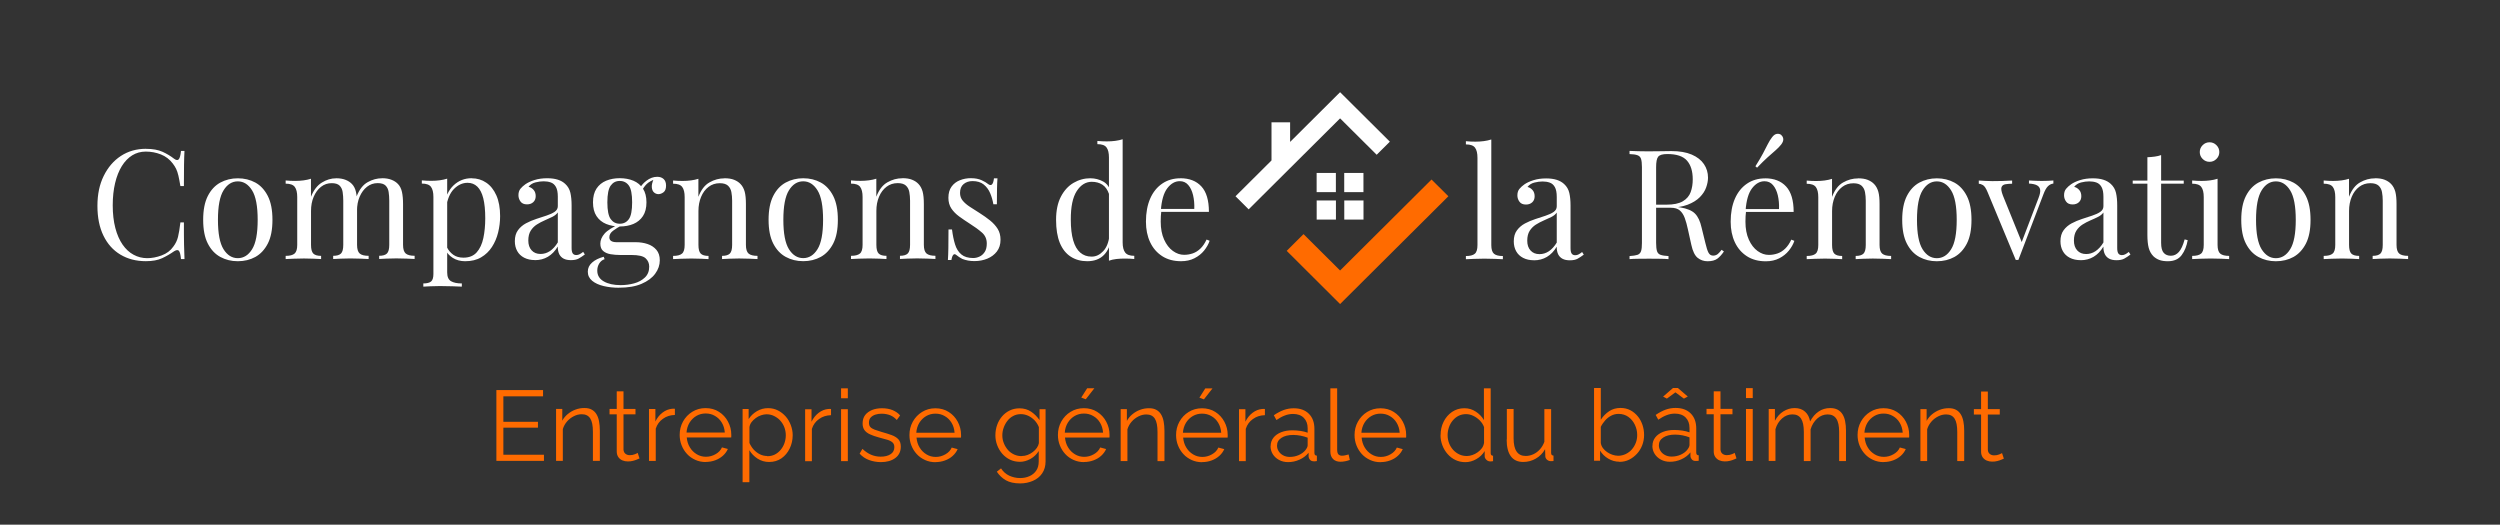
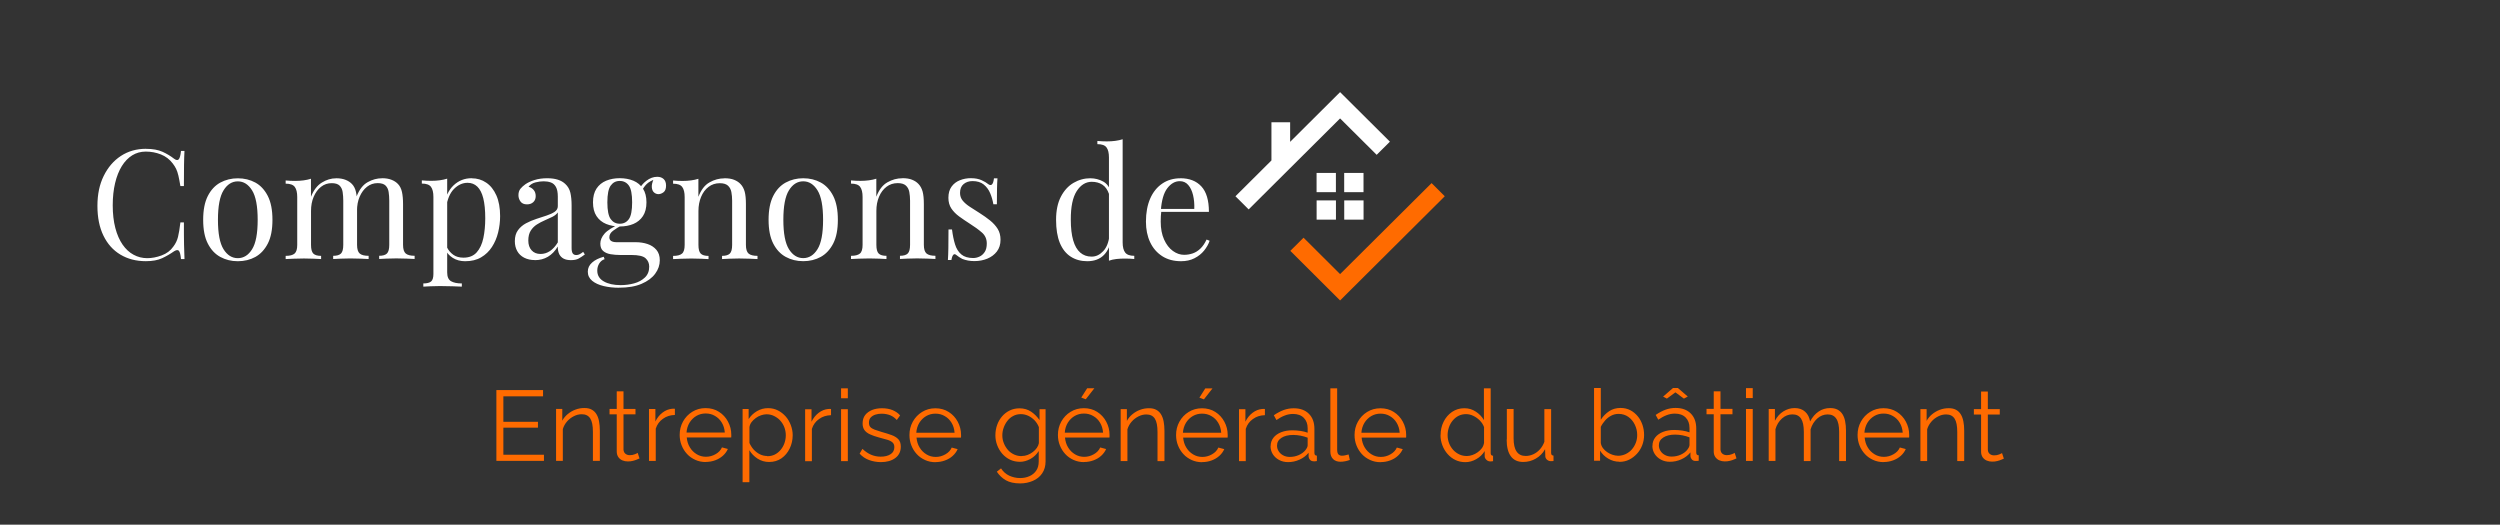
<svg xmlns="http://www.w3.org/2000/svg" id="Calque_2" data-name="Calque 2" viewBox="0 0 555 116.47">
  <rect x="0" y="0" width="555" height="116.47" fill="#333333" stroke="none" />
  <defs>
    <style>
      .cls-1 {
        clip-path: url(#clippath);
      }

      .cls-2, .cls-3 {
        fill: none;
      }

      .cls-2, .cls-4, .cls-5, .cls-6 {
        stroke-width: 0px;
      }

      .cls-7 {
        clip-path: url(#clippath-1);
      }

      .cls-8 {
        clip-path: url(#clippath-4);
      }

      .cls-9 {
        clip-path: url(#clippath-3);
      }

      .cls-10 {
        clip-path: url(#clippath-2);
      }

      .cls-11 {
        clip-path: url(#clippath-6);
      }

      .cls-12 {
        clip-path: url(#clippath-5);
      }

      .cls-3 {
        stroke: #ff6b00;
        stroke-miterlimit: 10;
        stroke-width: 1.13px;
      }

      .cls-5 {
        fill: #ff6b00;
      }

      .cls-6 {
        fill: #fff;
      }
    </style>
    <clipPath id="clippath">
      <rect class="cls-2" width="555" height="116.47" />
    </clipPath>
    <clipPath id="clippath-1">
      <rect class="cls-2" width="555" height="116.47" />
    </clipPath>
    <clipPath id="clippath-2">
      <rect class="cls-2" width="555" height="116.47" />
    </clipPath>
    <clipPath id="clippath-3">
      <rect class="cls-2" width="555" height="116.47" />
    </clipPath>
    <clipPath id="clippath-4">
      <rect class="cls-2" width="555" height="116.47" />
    </clipPath>
    <clipPath id="clippath-5">
      <rect class="cls-2" width="555" height="116.47" />
    </clipPath>
    <clipPath id="clippath-6">
      <rect class="cls-2" width="555" height="116.47" />
    </clipPath>
  </defs>
  <g id="Calque_2-2" data-name="Calque 2">
    <g class="cls-1">
      <path class="cls-6" d="m262.04,39.57c1.99,0,3.54.6,4.66,1.81s1.68,3.09,1.68,5.65h-11.97l-.03-.64h8.75c.05-1.11-.05-2.13-.27-3.07-.23-.94-.58-1.69-1.07-2.25-.49-.57-1.11-.85-1.88-.85-1.04,0-1.96.52-2.76,1.56-.8,1.04-1.28,2.69-1.44,4.95l.1.14c-.05.34-.08.71-.1,1.12-.02.41-.03.81-.03,1.22,0,1.54.25,2.86.75,3.97s1.15,1.95,1.95,2.53c.8.58,1.63.86,2.49.86.68,0,1.32-.11,1.93-.32s1.18-.57,1.7-1.07c.52-.5.97-1.16,1.36-2l.68.27c-.25.75-.66,1.47-1.22,2.17s-1.28,1.27-2.14,1.71c-.86.44-1.85.66-2.98.66-1.63,0-3.02-.37-4.19-1.12-1.16-.75-2.06-1.78-2.68-3.1s-.93-2.84-.93-4.56c0-1.99.32-3.7.95-5.14.63-1.44,1.53-2.54,2.68-3.32s2.5-1.17,4.03-1.17m-19.97,0c.99,0,1.93.24,2.8.71.87.47,1.45,1.29,1.75,2.44l-.44.34c-.32-.95-.81-1.64-1.47-2.07-.67-.43-1.45-.64-2.36-.64-1.33,0-2.45.69-3.34,2.07s-1.33,3.5-1.31,6.37c0,1.83.18,3.35.53,4.56.35,1.21.87,2.11,1.56,2.71s1.53.9,2.53.9,1.81-.41,2.58-1.22,1.23-2.01,1.39-3.59l.41.47c-.18,1.72-.73,3.04-1.64,3.97-.92.93-2.15,1.39-3.71,1.39-1.4,0-2.63-.34-3.68-1.02-1.05-.68-1.85-1.7-2.41-3.05-.55-1.36-.83-3.06-.83-5.12s.36-3.77,1.07-5.14,1.65-2.39,2.81-3.07,2.42-1.02,3.78-1.02m7.12-8.65v22.89c0,1.02.19,1.77.56,2.25.37.49,1.05.73,2.02.73v.71c-.7-.07-1.4-.1-2.1-.1-.66,0-1.28.03-1.88.1s-1.15.19-1.64.37v-22.89c0-1.02-.18-1.77-.54-2.25-.36-.49-1.04-.73-2.03-.73v-.71c.72.07,1.42.1,2.1.1s1.28-.04,1.88-.12,1.15-.2,1.64-.36m-33.64,8.65c.9,0,1.67.15,2.31.44s1.1.57,1.39.81c.75.61,1.2.2,1.36-1.22h.78c-.05.63-.08,1.38-.1,2.25s-.03,2.04-.03,3.51h-.78c-.14-.84-.37-1.65-.7-2.44-.33-.79-.81-1.44-1.44-1.95-.63-.51-1.46-.76-2.48-.76-.79,0-1.45.22-1.98.66s-.8,1.09-.8,1.95c0,.68.2,1.26.61,1.75s.94.94,1.59,1.36c.66.42,1.37.88,2.14,1.37.86.54,1.64,1.1,2.34,1.66.7.57,1.26,1.19,1.68,1.86.42.68.63,1.48.63,2.41,0,1.04-.27,1.91-.81,2.61s-1.25,1.23-2.12,1.59-1.83.54-2.87.54c-.5,0-.97-.04-1.41-.12-.44-.08-.86-.2-1.27-.36-.23-.11-.46-.25-.7-.41-.24-.16-.47-.33-.7-.51-.23-.18-.43-.18-.61.02-.18.19-.32.57-.41,1.14h-.78c.05-.72.08-1.6.1-2.64s.03-2.42.03-4.14h.78c.16,1.27.38,2.37.68,3.32.29.95.76,1.69,1.39,2.22.63.53,1.51.8,2.64.8.45,0,.91-.1,1.37-.31.46-.2.85-.54,1.17-1.02.32-.47.47-1.11.47-1.9,0-.99-.36-1.81-1.09-2.44-.72-.63-1.64-1.3-2.75-2-.81-.52-1.58-1.04-2.29-1.56-.71-.52-1.29-1.11-1.73-1.76-.44-.66-.66-1.45-.66-2.37,0-1.02.23-1.85.7-2.49.46-.64,1.08-1.12,1.85-1.42.77-.31,1.59-.46,2.48-.46m-15.26,0c.86,0,1.58.11,2.15.34.58.23,1.06.54,1.44.95.43.45.73,1.02.92,1.7.18.68.27,1.59.27,2.75v9.05c0,.95.2,1.59.59,1.93.4.34,1.06.51,1.98.51v.71c-.38-.02-.97-.05-1.76-.08-.79-.03-1.56-.05-2.31-.05s-1.47.02-2.19.05c-.71.03-1.25.06-1.61.08v-.71c.81,0,1.39-.17,1.73-.51s.51-.98.51-1.93v-9.8c0-.7-.06-1.34-.17-1.93s-.37-1.06-.76-1.42c-.4-.36-1-.54-1.81-.54-.95,0-1.78.27-2.49.81s-1.27,1.28-1.66,2.22c-.4.94-.59,1.98-.59,3.14v7.53c0,.95.17,1.59.51,1.93s.92.51,1.73.51v.71c-.36-.02-.9-.05-1.61-.08-.71-.03-1.44-.05-2.19-.05s-1.51.02-2.31.05c-.79.03-1.38.06-1.76.08v-.71c.93,0,1.59-.17,1.98-.51.4-.34.59-.98.59-1.93v-10.61c0-1.02-.18-1.77-.54-2.25-.36-.49-1.04-.73-2.03-.73v-.71c.72.07,1.42.1,2.1.1s1.28-.04,1.88-.12c.6-.08,1.15-.2,1.64-.36v4c.59-1.54,1.41-2.61,2.46-3.2,1.05-.6,2.15-.9,3.31-.9m-22,.68c-1.29,0-2.35.67-3.17,2-.83,1.33-1.24,3.52-1.24,6.54s.41,5.2,1.24,6.53c.83,1.32,1.88,1.98,3.17,1.98s2.35-.66,3.17-1.98c.83-1.32,1.24-3.5,1.24-6.53s-.41-5.21-1.24-6.54-1.88-2-3.17-2m0-.68c1.45,0,2.75.32,3.9.95s2.07,1.63,2.76,2.98c.69,1.36,1.03,3.12,1.03,5.29s-.34,3.93-1.03,5.27-1.61,2.33-2.76,2.97c-1.15.63-2.45.95-3.9.95s-2.72-.32-3.88-.95-2.09-1.62-2.78-2.97-1.03-3.1-1.03-5.27.34-3.93,1.03-5.29,1.62-2.35,2.78-2.98,2.46-.95,3.88-.95m-17.5,0c.86,0,1.58.11,2.15.34s1.06.54,1.44.95c.43.45.73,1.02.92,1.7.18.68.27,1.59.27,2.75v9.05c0,.95.2,1.59.59,1.93.4.34,1.06.51,1.98.51v.71c-.38-.02-.97-.05-1.76-.08-.79-.03-1.56-.05-2.31-.05s-1.47.02-2.19.05c-.71.03-1.25.06-1.61.08v-.71c.81,0,1.39-.17,1.73-.51s.51-.98.51-1.93v-9.8c0-.7-.06-1.34-.17-1.93s-.37-1.06-.76-1.42c-.4-.36-1-.54-1.81-.54-.95,0-1.78.27-2.49.81s-1.27,1.28-1.66,2.22-.59,1.98-.59,3.14v7.53c0,.95.17,1.59.51,1.93s.92.51,1.73.51v.71c-.36-.02-.9-.05-1.61-.08-.71-.03-1.44-.05-2.19-.05s-1.51.02-2.31.05c-.79.03-1.38.06-1.76.08v-.71c.93,0,1.59-.17,1.98-.51.4-.34.59-.98.59-1.93v-10.61c0-1.02-.18-1.77-.54-2.25-.36-.49-1.04-.73-2.03-.73v-.71c.72.07,1.42.1,2.1.1s1.28-.04,1.88-.12,1.15-.2,1.64-.36v4c.59-1.54,1.41-2.61,2.46-3.2,1.05-.6,2.15-.9,3.31-.9m-18.34,2.81l-.61-.24c.32-.77.86-1.45,1.63-2.03.77-.59,1.57-.88,2.41-.88.59,0,1.06.16,1.42.49s.54.82.54,1.47c0,.7-.19,1.19-.56,1.47s-.75.42-1.14.42c-.34,0-.66-.12-.95-.36s-.46-.62-.51-1.14c-.05-.52.11-1.19.47-2l.44.1c-.95.36-1.63.74-2.03,1.14-.41.4-.78.91-1.12,1.54m-4.88,7.29c.86,0,1.53-.34,2.02-1.02s.73-1.92.73-3.73-.24-3.05-.73-3.73c-.49-.68-1.16-1.02-2.02-1.02s-1.5.34-2,1.02-.75,1.92-.75,3.73.25,3.05.75,3.73,1.16,1.02,2,1.02m0,.61c-1.11,0-2.11-.19-3.02-.56-.9-.37-1.62-.96-2.14-1.75s-.78-1.81-.78-3.05.26-2.26.78-3.05,1.23-1.37,2.14-1.75c.9-.37,1.91-.56,3.02-.56s2.14.19,3.03.56c.89.37,1.6.96,2.12,1.75.52.79.78,1.81.78,3.05s-.26,2.26-.78,3.05-1.23,1.37-2.12,1.75c-.89.37-1.9.56-3.03.56m-.17,13.6c-1.2,0-2.33-.12-3.39-.37s-1.92-.64-2.56-1.17-.97-1.2-.97-2.02.32-1.47.95-2.03c.63-.57,1.49-.99,2.58-1.29l.2.54c-.5.16-.89.47-1.19.95s-.44,1.01-.44,1.59c0,1.04.48,1.84,1.44,2.39s2.21.83,3.75.83c1.02,0,2.01-.13,2.98-.39s1.77-.7,2.41-1.31.95-1.41.95-2.41c0-.75-.27-1.36-.8-1.85-.53-.49-1.58-.73-3.14-.73h-2.51c-.72,0-1.42-.06-2.1-.17s-1.23-.35-1.66-.71c-.43-.36-.64-.92-.64-1.66s.32-1.51.95-2.22c.63-.71,1.8-1.44,3.49-2.19l.41.31c-.77.41-1.44.82-2,1.24-.57.42-.85.91-.85,1.47,0,.72.54,1.09,1.63,1.09h4.24c.95,0,1.83.14,2.63.41s1.45.7,1.95,1.29.75,1.36.75,2.31c0,1.06-.34,2.06-1.02,2.98-.68.93-1.69,1.68-3.03,2.25-1.34.58-3.01.86-5,.86m-17.43-7.49c.75,0,1.44-.21,2.09-.64.64-.43,1.23-1.07,1.75-1.93v-6.65c-.27.38-.67.71-1.19.97s-1.09.52-1.7.78-1.19.57-1.75.92c-.55.35-1.01.81-1.37,1.37-.36.57-.54,1.3-.54,2.2s.24,1.63.73,2.17c.49.54,1.15.81,1.98.81m-1.22,1.36c-.93,0-1.73-.18-2.41-.53s-1.19-.84-1.54-1.47-.53-1.37-.53-2.2c0-.99.23-1.81.7-2.44.46-.63,1.06-1.14,1.78-1.53.72-.38,1.49-.71,2.29-.97.8-.26,1.57-.51,2.29-.75s1.32-.51,1.78-.83c.46-.32.7-.73.7-1.25v-2.1c0-.95-.14-1.67-.42-2.17-.28-.5-.66-.83-1.14-1s-1.01-.25-1.59-.25-1.17.08-1.81.24-1.16.49-1.54.98c.43.09.8.32,1.12.68s.47.83.47,1.39-.18,1.01-.54,1.34-.83.49-1.39.49c-.66,0-1.14-.21-1.44-.63-.31-.42-.46-.89-.46-1.41,0-.59.15-1.06.44-1.42s.67-.7,1.12-1.02c.52-.36,1.19-.67,2.02-.93.83-.26,1.76-.39,2.8-.39.93,0,1.72.11,2.37.32.66.21,1.2.53,1.63.93.59.54.97,1.2,1.15,1.98s.27,1.71.27,2.8v9.43c0,.57.08.97.25,1.22s.44.37.8.37c.25,0,.49-.06.71-.17.23-.11.5-.29.81-.54l.37.58c-.47.36-.93.66-1.36.9s-1.01.36-1.73.36c-.66,0-1.2-.11-1.63-.34s-.75-.56-.97-1c-.21-.44-.32-1-.32-1.68-.61,1.02-1.34,1.77-2.19,2.27s-1.8.75-2.87.75m-14.04-18.17c1.2,0,2.27.32,3.22.97.95.64,1.7,1.59,2.25,2.83s.83,2.78.83,4.61c0,1.22-.15,2.42-.44,3.61-.29,1.19-.75,2.26-1.37,3.22-.62.96-1.42,1.73-2.41,2.31-.98.58-2.16.86-3.54.86-1.06,0-1.98-.25-2.76-.75s-1.31-1.1-1.58-1.8l.34-.47c.32.63.77,1.16,1.37,1.59.6.43,1.35.64,2.25.64,1.27,0,2.25-.4,2.95-1.19.7-.79,1.19-1.85,1.47-3.17s.42-2.79.42-4.39c0-1.81-.15-3.29-.44-4.44-.29-1.15-.73-2.01-1.32-2.58s-1.31-.85-2.17-.85c-1.11,0-2.11.46-3.02,1.37-.9.92-1.48,2.3-1.73,4.15l-.41-.47c.25-1.92.93-3.41,2.05-4.48,1.12-1.06,2.46-1.59,4.02-1.59m-5.43.1v20.82c0,.97.29,1.62.86,1.95.58.33,1.37.49,2.39.49v.71c-.5-.02-1.19-.05-2.07-.08-.88-.03-1.82-.05-2.81-.05-.7,0-1.4.02-2.09.05-.69.03-1.21.06-1.58.08v-.71c.81,0,1.39-.15,1.73-.44s.51-.85.51-1.66v-17.09c0-1.02-.18-1.77-.54-2.25-.36-.49-1.04-.73-2.03-.73v-.71c.72.07,1.42.1,2.1.1s1.28-.04,1.88-.12c.6-.08,1.15-.2,1.64-.36m-14.44-.1c.79,0,1.48.11,2.07.34s1.07.54,1.46.95c.43.45.72,1.04.88,1.76.16.72.24,1.62.24,2.68v9.05c0,.95.2,1.59.59,1.93s1.06.51,1.98.51v.71c-.38-.02-.97-.05-1.76-.08-.79-.03-1.56-.05-2.31-.05s-1.47.02-2.19.05c-.71.03-1.25.06-1.61.08v-.71c.81,0,1.39-.17,1.73-.51.34-.34.51-.98.51-1.93v-9.8c0-.7-.05-1.34-.14-1.93s-.32-1.06-.68-1.42c-.36-.36-.95-.54-1.76-.54-.88,0-1.67.27-2.36.81s-1.23,1.28-1.63,2.2c-.4.93-.59,1.97-.59,3.12l-.1-3.15c.61-1.56,1.44-2.63,2.48-3.2,1.04-.58,2.1-.86,3.19-.86m-10.21,0c.79,0,1.48.11,2.07.34s1.07.54,1.46.95c.43.45.72,1.04.88,1.76.16.72.24,1.62.24,2.68v9.05c0,.95.2,1.59.59,1.93s1.06.51,1.98.51v.71c-.38-.02-.97-.05-1.76-.08-.79-.03-1.56-.05-2.31-.05s-1.47.02-2.19.05c-.71.03-1.25.06-1.61.08v-.71c.81,0,1.39-.17,1.73-.51.34-.34.51-.98.51-1.93v-9.8c0-.7-.05-1.34-.14-1.93s-.32-1.06-.68-1.42c-.36-.36-.95-.54-1.76-.54-.88,0-1.67.27-2.36.81s-1.23,1.28-1.63,2.22-.59,1.98-.59,3.14v7.53c0,.95.17,1.59.51,1.93.34.34.92.51,1.73.51v.71c-.36-.02-.9-.05-1.61-.08-.71-.03-1.44-.05-2.19-.05s-1.51.02-2.31.05c-.79.03-1.38.06-1.76.08v-.71c.93,0,1.59-.17,1.98-.51s.59-.98.59-1.93v-10.61c0-1.02-.18-1.77-.54-2.25-.36-.49-1.04-.73-2.03-.73v-.71c.72.07,1.42.1,2.1.1s1.28-.04,1.88-.12,1.15-.2,1.64-.36v4c.59-1.47,1.39-2.52,2.41-3.15,1.02-.63,2.07-.95,3.15-.95m-21.8.68c-1.29,0-2.35.67-3.17,2-.83,1.33-1.24,3.52-1.24,6.54s.41,5.2,1.24,6.53c.83,1.32,1.88,1.98,3.17,1.98s2.35-.66,3.17-1.98c.83-1.32,1.24-3.5,1.24-6.53s-.41-5.21-1.24-6.54-1.88-2-3.17-2m0-.68c1.45,0,2.75.32,3.9.95s2.07,1.63,2.76,2.98c.69,1.36,1.03,3.12,1.03,5.29s-.34,3.93-1.03,5.27-1.61,2.33-2.76,2.97c-1.15.63-2.45.95-3.9.95s-2.72-.32-3.88-.95-2.09-1.62-2.78-2.97c-.69-1.34-1.03-3.1-1.03-5.27s.34-3.93,1.03-5.29,1.62-2.35,2.78-2.98,2.46-.95,3.88-.95m-20.38-6.54c1.49,0,2.72.22,3.68.66s1.81.96,2.56,1.54c.45.34.8.38,1.03.12s.4-.88.49-1.85h.78c-.05.84-.08,1.85-.1,3.05-.02,1.2-.03,2.78-.03,4.75h-.78c-.16-.97-.31-1.75-.44-2.32-.14-.58-.3-1.07-.49-1.47-.19-.41-.45-.81-.76-1.22-.7-.93-1.58-1.6-2.64-2.02-1.06-.42-2.18-.63-3.36-.63-1.11,0-2.11.28-3,.83-.89.55-1.66,1.35-2.31,2.39-.64,1.04-1.14,2.29-1.49,3.76-.35,1.47-.53,3.12-.53,4.95s.19,3.58.58,5.04c.38,1.46.92,2.68,1.61,3.68.69.99,1.5,1.75,2.44,2.25.94.51,1.95.76,3.03.76,1.02,0,2.08-.2,3.19-.61s1.98-1.06,2.61-1.97c.5-.66.84-1.37,1.03-2.14s.37-1.84.53-3.22h.78c0,2.06,0,3.71.03,4.97.02,1.25.06,2.31.1,3.17h-.78c-.09-.97-.24-1.58-.46-1.83-.21-.25-.57-.21-1.07.1-.84.59-1.72,1.1-2.66,1.54-.94.44-2.14.66-3.61.66-2.15,0-4.03-.49-5.65-1.46s-2.87-2.37-3.76-4.2-1.34-4.03-1.34-6.61.46-4.75,1.39-6.65,2.2-3.38,3.81-4.44c1.62-1.06,3.48-1.59,5.58-1.59" />
-       <path class="cls-6" d="m527.25,39.57c.86,0,1.58.11,2.15.34.58.23,1.06.54,1.44.95.43.45.73,1.02.92,1.7.18.68.27,1.59.27,2.75v9.05c0,.95.2,1.59.59,1.93s1.06.51,1.98.51v.71c-.38-.02-.97-.05-1.76-.08-.79-.03-1.56-.05-2.31-.05s-1.47.02-2.19.05c-.71.03-1.25.06-1.61.08v-.71c.81,0,1.39-.17,1.73-.51.34-.34.51-.98.51-1.93v-9.8c0-.7-.06-1.34-.17-1.93s-.37-1.06-.76-1.42c-.4-.36-1-.54-1.81-.54-.95,0-1.78.27-2.49.81-.71.54-1.27,1.28-1.66,2.22s-.59,1.98-.59,3.14v7.53c0,.95.17,1.59.51,1.93s.92.51,1.73.51v.71c-.36-.02-.9-.05-1.61-.08-.71-.03-1.44-.05-2.19-.05s-1.51.02-2.31.05c-.79.03-1.38.06-1.76.08v-.71c.93,0,1.59-.17,1.98-.51.4-.34.59-.98.59-1.93v-10.61c0-1.02-.18-1.77-.54-2.25-.36-.49-1.04-.73-2.03-.73v-.71c.72.07,1.42.1,2.1.1s1.28-.04,1.88-.12c.6-.08,1.15-.2,1.64-.36v4c.59-1.54,1.41-2.61,2.46-3.2,1.05-.6,2.15-.9,3.31-.9m-22,.68c-1.29,0-2.35.67-3.17,2-.83,1.33-1.24,3.52-1.24,6.54s.41,5.2,1.24,6.53c.83,1.32,1.88,1.98,3.17,1.98s2.35-.66,3.17-1.98c.83-1.32,1.24-3.5,1.24-6.53s-.41-5.21-1.24-6.54-1.88-2-3.17-2m0-.68c1.45,0,2.75.32,3.9.95s2.07,1.63,2.76,2.98c.69,1.36,1.03,3.12,1.03,5.29s-.34,3.93-1.03,5.27c-.69,1.34-1.61,2.33-2.76,2.97-1.15.63-2.45.95-3.9.95s-2.72-.32-3.88-.95-2.09-1.62-2.78-2.97c-.69-1.34-1.03-3.1-1.03-5.27s.34-3.93,1.03-5.29,1.62-2.35,2.78-2.98,2.46-.95,3.88-.95m-12.95.1v14.68c0,.95.2,1.59.59,1.93.4.34,1.06.51,1.98.51v.71c-.38-.02-.97-.05-1.75-.08-.78-.03-1.57-.05-2.36-.05s-1.55.02-2.34.05-1.38.06-1.76.08v-.71c.93,0,1.59-.17,1.98-.51.4-.34.59-.98.59-1.93v-10.61c0-1.02-.18-1.77-.54-2.25-.36-.49-1.04-.73-2.03-.73v-.71c.72.07,1.42.1,2.1.1s1.28-.04,1.88-.12c.6-.08,1.15-.2,1.64-.36m-1.76-8.1c.59,0,1.1.21,1.53.64.43.43.64.94.64,1.53s-.21,1.1-.64,1.53c-.43.43-.94.64-1.53.64s-1.1-.21-1.53-.64-.64-.94-.64-1.53.21-1.1.64-1.53c.43-.43.94-.64,1.53-.64m-10.75,2.85v5.66h5.02v.68h-5.02v13.12c0,1.06.19,1.81.58,2.24.38.43.92.64,1.59.64s1.27-.28,1.76-.83c.5-.55.93-1.49,1.29-2.8l.68.17c-.23,1.31-.67,2.42-1.34,3.32s-1.69,1.36-3.07,1.36c-.77,0-1.4-.1-1.9-.29-.5-.19-.94-.47-1.32-.83-.5-.52-.84-1.14-1.03-1.86s-.29-1.68-.29-2.88v-11.36h-3.26v-.68h3.26v-5.19c.57-.02,1.11-.07,1.63-.14.52-.07.99-.18,1.42-.34m-16.65,21.97c.75,0,1.44-.21,2.09-.64.64-.43,1.23-1.07,1.75-1.93v-6.65c-.27.38-.67.71-1.19.97-.52.26-1.08.52-1.7.78-.61.26-1.19.57-1.75.92-.55.35-1.01.81-1.37,1.37-.36.57-.54,1.3-.54,2.2s.24,1.63.73,2.17c.49.54,1.15.81,1.98.81m-1.22,1.36c-.93,0-1.73-.18-2.41-.53s-1.19-.84-1.54-1.47-.53-1.37-.53-2.2c0-.99.23-1.81.7-2.44.46-.63,1.06-1.14,1.78-1.53.72-.38,1.49-.71,2.29-.97.8-.26,1.57-.51,2.29-.75s1.32-.51,1.78-.83.7-.73.7-1.25v-2.1c0-.95-.14-1.67-.42-2.17-.28-.5-.66-.83-1.14-1-.47-.17-1.01-.25-1.59-.25s-1.17.08-1.81.24c-.64.16-1.16.49-1.54.98.43.09.8.32,1.12.68s.47.83.47,1.39-.18,1.01-.54,1.34c-.36.33-.83.49-1.39.49-.66,0-1.14-.21-1.44-.63-.31-.42-.46-.89-.46-1.41,0-.59.15-1.06.44-1.42s.67-.7,1.12-1.02c.52-.36,1.19-.67,2.02-.93.83-.26,1.76-.39,2.8-.39.93,0,1.72.11,2.37.32.66.21,1.2.53,1.63.93.59.54.97,1.2,1.15,1.98s.27,1.71.27,2.8v9.43c0,.57.08.97.25,1.22s.44.37.8.37c.25,0,.49-.06.71-.17.23-.11.5-.29.81-.54l.37.58c-.47.36-.93.66-1.36.9s-1.01.36-1.73.36c-.66,0-1.2-.11-1.63-.34s-.75-.56-.97-1c-.21-.44-.32-1-.32-1.68-.61,1.02-1.34,1.77-2.19,2.27s-1.8.75-2.87.75m-6.04-17.7v.68c-.43.05-.83.24-1.19.58-.36.34-.7.94-1.02,1.8l-5.56,14.58h-.58l-6.24-15.02c-.36-.88-.72-1.42-1.07-1.61-.35-.19-.65-.29-.9-.29v-.71c.45.02.92.05,1.41.08.49.03,1.01.05,1.58.05.7,0,1.44,0,2.22-.03s1.51-.06,2.19-.1v.71c-.57,0-1.07.04-1.51.12-.44.08-.72.3-.85.66-.12.36-.02.98.32,1.86l4.24,10.48-.2.17,3.87-10.14c.29-.75.41-1.34.36-1.78-.06-.44-.28-.77-.68-1s-1-.36-1.81-.41v-.68c.41.02.76.04,1.05.05.29,0,.58.02.86.03s.59.02.93.02c.52,0,.99,0,1.41-.03s.81-.05,1.17-.07m-25.87.2c-1.29,0-2.35.67-3.17,2-.83,1.33-1.24,3.52-1.24,6.54s.41,5.2,1.24,6.53c.83,1.32,1.88,1.98,3.17,1.98s2.35-.66,3.17-1.98c.83-1.32,1.24-3.5,1.24-6.53s-.41-5.21-1.24-6.54-1.88-2-3.17-2m0-.68c1.45,0,2.75.32,3.9.95s2.07,1.63,2.76,2.98c.69,1.36,1.03,3.12,1.03,5.29s-.34,3.93-1.03,5.27-1.61,2.33-2.76,2.97c-1.15.63-2.45.95-3.9.95s-2.72-.32-3.88-.95-2.09-1.62-2.78-2.97c-.69-1.34-1.03-3.1-1.03-5.27s.34-3.93,1.03-5.29,1.62-2.35,2.78-2.98,2.46-.95,3.88-.95m-17.5,0c.86,0,1.58.11,2.15.34s1.06.54,1.44.95c.43.45.73,1.02.92,1.7s.27,1.59.27,2.75v9.05c0,.95.2,1.59.59,1.93s1.06.51,1.98.51v.71c-.38-.02-.97-.05-1.76-.08-.79-.03-1.56-.05-2.31-.05s-1.47.02-2.19.05c-.71.03-1.25.06-1.61.08v-.71c.81,0,1.39-.17,1.73-.51s.51-.98.51-1.93v-9.8c0-.7-.06-1.34-.17-1.93-.11-.59-.37-1.06-.76-1.42-.4-.36-1-.54-1.81-.54-.95,0-1.78.27-2.49.81s-1.27,1.28-1.66,2.22-.59,1.98-.59,3.14v7.53c0,.95.17,1.59.51,1.93s.92.51,1.73.51v.71c-.36-.02-.9-.05-1.61-.08-.71-.03-1.44-.05-2.19-.05s-1.51.02-2.31.05c-.79.03-1.38.06-1.76.08v-.71c.93,0,1.59-.17,1.98-.51.4-.34.59-.98.59-1.93v-10.61c0-1.02-.18-1.77-.54-2.25-.36-.49-1.04-.73-2.03-.73v-.71c.72.07,1.42.1,2.1.1s1.28-.04,1.88-.12,1.15-.2,1.64-.36v4c.59-1.54,1.41-2.61,2.46-3.2,1.05-.6,2.15-.9,3.31-.9m-17.05-9.63c.27.23.42.52.46.88.03.36-.12.77-.46,1.22-.34.43-.76.86-1.25,1.29-.5.43-1.08.94-1.75,1.54-.67.6-1.45,1.37-2.36,2.32l-.37-.31c.7-1.11,1.26-2.06,1.68-2.85s.77-1.48,1.07-2.07.61-1.1.95-1.53c.34-.45.7-.7,1.07-.75s.7.03.97.24m-3.59,9.63c1.99,0,3.54.6,4.66,1.81s1.68,3.09,1.68,5.65h-11.97l-.03-.64h8.75c.05-1.11-.05-2.13-.27-3.07-.23-.94-.58-1.69-1.07-2.25-.49-.57-1.11-.85-1.88-.85-1.04,0-1.96.52-2.76,1.56-.8,1.04-1.28,2.69-1.44,4.95l.1.14c-.05.34-.08.71-.1,1.12-.02.41-.03.81-.03,1.22,0,1.54.25,2.86.75,3.97s1.15,1.95,1.95,2.53c.8.58,1.63.86,2.49.86.68,0,1.32-.11,1.93-.32s1.18-.57,1.7-1.07c.52-.5.97-1.16,1.36-2l.68.27c-.25.75-.66,1.47-1.22,2.17-.57.7-1.28,1.27-2.14,1.71s-1.85.66-2.98.66c-1.63,0-3.02-.37-4.19-1.12-1.16-.75-2.06-1.78-2.68-3.1s-.93-2.84-.93-4.56c0-1.99.32-3.7.95-5.14s1.53-2.54,2.68-3.32,2.5-1.17,4.03-1.17m-24.72,5.97c1.22.05,2.18.1,2.88.15.7.06,1.27.11,1.71.15.44.05.86.1,1.27.17,1.51.25,2.61.71,3.27,1.37.67.67,1.16,1.7,1.47,3.1l.85,3.46c.23.99.46,1.71.7,2.15.24.44.6.65,1.1.63.38-.02.71-.15.97-.37.26-.23.54-.53.83-.92l.51.37c-.47.7-.97,1.24-1.47,1.61-.51.37-1.23.56-2.15.56-.84,0-1.57-.25-2.2-.75s-1.11-1.47-1.42-2.92l-.75-3.39c-.2-.97-.44-1.81-.7-2.53-.26-.71-.62-1.27-1.09-1.68-.46-.41-1.15-.61-2.05-.61h-3.66l-.07-.58m-5.39-12.04c.47.02,1.1.05,1.86.07s1.53.03,2.27.03c1.06,0,2.08,0,3.05-.03s1.66-.03,2.07-.03c1.83,0,3.35.26,4.56.78s2.11,1.23,2.71,2.12.9,1.89.9,3c0,.68-.14,1.4-.41,2.17s-.74,1.49-1.41,2.17c-.67.68-1.58,1.24-2.73,1.68-1.15.44-2.61.66-4.37.66h-3.26v-.68h2.92c1.6,0,2.83-.25,3.68-.76s1.42-1.19,1.73-2.03c.31-.85.46-1.79.46-2.83,0-1.79-.42-3.17-1.27-4.15-.85-.98-2.3-1.47-4.36-1.47-1.04,0-1.72.19-2.03.58-.32.38-.47,1.16-.47,2.34v16.82c0,.81.07,1.42.2,1.83.14.41.4.68.8.81.4.14.98.23,1.75.27v.68c-.52-.05-1.17-.07-1.95-.08-.78,0-1.57-.02-2.36-.02-.88,0-1.71,0-2.48.02-.77,0-1.39.04-1.86.08v-.68c.77-.05,1.35-.14,1.75-.27.4-.14.66-.41.8-.81s.2-1.02.2-1.83v-16.82c0-.84-.07-1.45-.2-1.85s-.4-.67-.8-.81c-.4-.15-.98-.23-1.75-.25v-.68m-20,22.89c.75,0,1.44-.21,2.09-.64.64-.43,1.23-1.07,1.75-1.93v-6.65c-.27.38-.67.71-1.19.97-.52.26-1.09.52-1.7.78-.61.26-1.19.57-1.75.92-.55.35-1.01.81-1.37,1.37-.36.57-.54,1.3-.54,2.2s.24,1.63.73,2.17c.49.54,1.15.81,1.98.81m-1.22,1.36c-.93,0-1.73-.18-2.41-.53s-1.19-.84-1.54-1.47-.53-1.37-.53-2.2c0-.99.23-1.81.7-2.44.46-.63,1.06-1.14,1.78-1.53.72-.38,1.49-.71,2.29-.97.8-.26,1.57-.51,2.29-.75s1.32-.51,1.78-.83.7-.73.7-1.25v-2.1c0-.95-.14-1.67-.42-2.17-.28-.5-.66-.83-1.14-1s-1.01-.25-1.59-.25-1.17.08-1.81.24-1.16.49-1.54.98c.43.09.8.32,1.12.68s.47.83.47,1.39-.18,1.01-.54,1.34c-.36.33-.83.49-1.39.49-.66,0-1.14-.21-1.44-.63-.31-.42-.46-.89-.46-1.41,0-.59.15-1.06.44-1.42.29-.36.67-.7,1.12-1.02.52-.36,1.19-.67,2.02-.93.83-.26,1.76-.39,2.8-.39.93,0,1.72.11,2.37.32s1.2.53,1.63.93c.59.54.97,1.2,1.15,1.98s.27,1.71.27,2.8v9.43c0,.57.08.97.25,1.22s.44.37.8.37c.25,0,.49-.06.71-.17s.5-.29.81-.54l.37.58c-.47.36-.93.66-1.36.9s-1.01.36-1.73.36c-.66,0-1.2-.11-1.63-.34s-.75-.56-.97-1c-.21-.44-.32-1-.32-1.68-.61,1.02-1.34,1.77-2.19,2.27s-1.8.75-2.87.75m-9.46-26.82v23.43c0,.95.2,1.59.59,1.93.4.34,1.06.51,1.98.51v.71c-.38-.02-.97-.05-1.75-.08-.78-.03-1.57-.05-2.36-.05s-1.55.02-2.34.05-1.38.06-1.76.08v-.71c.93,0,1.59-.17,1.98-.51.4-.34.59-.98.59-1.93v-19.36c0-1.02-.18-1.77-.54-2.25-.36-.49-1.04-.73-2.03-.73v-.71c.72.07,1.42.1,2.1.1s1.28-.04,1.88-.12,1.15-.2,1.64-.36" />
      <path class="cls-5" d="m444.86,101.81c-.11.05-.3.13-.56.24s-.56.22-.91.3c-.35.1-.74.13-1.15.13s-.83-.08-1.2-.24-.67-.42-.9-.74c-.22-.34-.34-.74-.34-1.23v-8.25h-1.6v-1.2h1.6v-3.9h1.5v3.9h2.65v1.2h-2.65v7.84c.03.42.18.72.45.93.27.21.59.3.94.3.42,0,.78-.06,1.14-.21.34-.14.54-.24.62-.3l.4,1.22m-8.84.56h-1.5v-6.45c0-1.36-.19-2.35-.59-2.97s-1.02-.94-1.89-.94c-.59,0-1.17.14-1.74.43-.58.29-1.09.67-1.52,1.17-.43.5-.75,1.06-.94,1.7v7.05h-1.5v-11.53h1.38v2.61c.3-.56.72-1.06,1.22-1.47s1.07-.75,1.71-.99,1.3-.35,1.97-.35,1.17.11,1.62.35.8.58,1.06,1.01c.27.43.46.96.58,1.57s.18,1.3.18,2.05v6.75m-22.17-6.3h8.52c-.06-.85-.29-1.58-.67-2.21-.38-.64-.9-1.14-1.52-1.49-.62-.37-1.31-.54-2.06-.54s-1.44.18-2.06.54c-.62.37-1.12.86-1.52,1.5-.38.64-.62,1.38-.67,2.21m4.25,6.53c-.83,0-1.6-.16-2.3-.48-.7-.32-1.33-.75-1.84-1.31s-.91-1.18-1.2-1.92c-.29-.72-.43-1.5-.43-2.32,0-1.07.24-2.06.74-2.96s1.18-1.62,2.05-2.16c.86-.54,1.86-.82,2.96-.82s2.13.27,2.97.82c.85.54,1.52,1.26,2,2.16s.74,1.87.74,2.93v.34c0,.11,0,.19-.02.26h-9.87c.08.83.3,1.57.7,2.21.38.64.9,1.15,1.52,1.52.62.38,1.31.56,2.05.56s1.47-.19,2.14-.58c.67-.38,1.14-.88,1.41-1.5l1.31.35c-.24.54-.59,1.04-1.09,1.49s-1.06.78-1.71,1.02c-.66.24-1.36.37-2.11.37m-8.38-.22h-1.5v-6.45c0-1.34-.21-2.34-.64-2.96-.43-.64-1.06-.94-1.9-.94s-1.65.3-2.34.93-1.17,1.42-1.46,2.38v7.04h-1.5v-6.45c0-1.36-.21-2.35-.62-2.97s-1.04-.94-1.9-.94-1.63.3-2.32.91-1.18,1.41-1.46,2.38v7.05h-1.5v-11.53h1.38v2.61c.48-.9,1.1-1.6,1.87-2.08s1.6-.74,2.53-.74,1.73.27,2.32.82c.59.54.94,1.26,1.09,2.14.53-.98,1.17-1.71,1.92-2.21s1.58-.75,2.53-.75c.66,0,1.2.11,1.65.35s.82.58,1.09,1.01.48.96.59,1.57c.13.61.19,1.3.19,2.05v6.75m-22.2-13.95v-2.21h1.5v2.21h-1.5m0,13.95v-11.53h1.5v11.53h-1.5m-2.1-.56c-.11.05-.3.13-.56.24s-.56.22-.91.3c-.35.1-.74.13-1.15.13s-.83-.08-1.2-.24-.67-.42-.9-.74c-.22-.34-.34-.74-.34-1.23v-8.25h-1.6v-1.2h1.6v-3.9h1.5v3.9h2.66v1.2h-2.66v7.84c.03.42.18.72.45.93.27.21.59.3.94.3.42,0,.78-.06,1.14-.21.34-.14.54-.24.62-.3l.4,1.22m-16.28-13.72l2.18-1.89h1.1l2.19,1.89-.86.46-1.89-1.39-1.89,1.39-.85-.46m5.36,11.84c.16-.21.29-.4.38-.59s.13-.37.13-.51v-1.68c-.5-.19-1.02-.34-1.57-.45-.54-.1-1.09-.16-1.63-.16-1.07,0-1.95.21-2.61.64-.67.43-.99,1.01-.99,1.74,0,.43.11.83.34,1.2.22.38.54.69.98.93s.93.37,1.5.37c.72,0,1.39-.14,2.03-.42.62-.29,1.1-.64,1.46-1.09m-7.73-.88c0-.72.21-1.34.62-1.87s.99-.93,1.71-1.22c.74-.29,1.57-.43,2.53-.43.56,0,1.14.05,1.74.13.61.1,1.14.22,1.62.4v-.98c0-.98-.29-1.74-.86-2.32-.58-.58-1.38-.86-2.38-.86-.62,0-1.23.11-1.82.34-.59.22-1.22.56-1.87,1.01l-.58-1.06c.75-.51,1.49-.91,2.21-1.17s1.46-.38,2.21-.38c1.42,0,2.54.4,3.36,1.22.83.82,1.23,1.94,1.23,3.36v5.33c0,.21.05.35.13.45.1.1.22.14.42.16v1.2c-.16,0-.3.03-.42.05s-.21,0-.27,0c-.37,0-.66-.13-.85-.35s-.29-.46-.3-.7v-.85c-.54.67-1.22,1.18-2.03,1.54-.83.37-1.66.54-2.53.54-.74,0-1.41-.16-2-.48-.59-.32-1.06-.75-1.39-1.28-.34-.54-.5-1.14-.5-1.78m-7.66,2.21c.62,0,1.2-.13,1.73-.38.53-.26.99-.59,1.38-1.04s.67-.94.88-1.49.3-1.12.3-1.71c0-.82-.18-1.57-.53-2.29s-.83-1.3-1.44-1.73c-.61-.43-1.33-.66-2.16-.66-.59,0-1.14.13-1.65.4s-.96.62-1.34,1.06-.72.91-.96,1.42v3.58c.06.4.21.77.46,1.12.26.35.56.64.94.9.38.26.77.45,1.18.59.42.14.82.22,1.2.22m.35,1.33c-.9,0-1.73-.24-2.5-.7s-1.36-1.06-1.79-1.76v2.24h-1.34v-16.15h1.5v7.04c.51-.78,1.14-1.41,1.86-1.89s1.57-.72,2.53-.72c.82,0,1.54.18,2.18.51s1.18.8,1.65,1.36.8,1.22,1.04,1.92c.24.72.35,1.46.35,2.21,0,.82-.14,1.57-.42,2.29-.27.7-.66,1.34-1.17,1.89s-1.09.99-1.74,1.31-1.38.48-2.16.48m-24.98-4.97v-6.77h1.5v6.51c0,1.31.22,2.29.67,2.94.45.66,1.12.98,2,.98.59,0,1.17-.13,1.71-.38.56-.26,1.04-.62,1.47-1.1.43-.48.75-1.04.98-1.66v-7.26h1.5v9.71c0,.21.05.35.13.45.1.1.22.14.4.16v1.2c-.18,0-.32.03-.42.03h-.29c-.29-.03-.54-.14-.77-.35-.21-.21-.34-.46-.34-.75l-.05-1.55c-.5.88-1.18,1.58-2.05,2.08-.86.5-1.79.75-2.8.75-1.22,0-2.13-.42-2.75-1.26s-.93-2.08-.93-3.71m-5.02.8v-3.57c-.19-.53-.5-1.01-.93-1.46-.43-.43-.91-.78-1.46-1.04s-1.07-.38-1.6-.38c-.62,0-1.18.13-1.68.38-.5.26-.93.61-1.3,1.06-.37.45-.64.94-.83,1.5s-.29,1.14-.29,1.73c0,.62.11,1.22.32,1.78s.53,1.06.91,1.49c.4.43.86.77,1.38,1.01.51.24,1.07.35,1.68.35.38,0,.78-.08,1.2-.22s.82-.35,1.18-.61.69-.56.94-.91.4-.72.46-1.1m-9.63-1.78c0-1.09.22-2.1.67-2.99.45-.91,1.07-1.63,1.87-2.18.8-.54,1.71-.82,2.72-.82s1.82.26,2.58.77c.77.51,1.36,1.12,1.78,1.86v-7.04h1.5v14.35c0,.21.05.35.13.45s.22.14.4.16v1.2c-.29.05-.53.06-.69.05-.3,0-.58-.14-.82-.38-.24-.24-.35-.5-.35-.77v-1.14c-.46.75-1.07,1.34-1.86,1.79-.78.45-1.6.67-2.43.67s-1.54-.16-2.21-.48c-.67-.32-1.25-.77-1.74-1.33s-.88-1.2-1.15-1.92-.42-1.46-.42-2.22m-17.58-.58h8.52c-.06-.85-.29-1.58-.67-2.21-.38-.64-.9-1.14-1.52-1.49-.62-.37-1.31-.54-2.06-.54s-1.44.18-2.06.54c-.62.37-1.12.86-1.52,1.5-.38.64-.62,1.38-.67,2.21m4.25,6.53c-.83,0-1.6-.16-2.3-.48-.7-.32-1.33-.75-1.84-1.31s-.91-1.18-1.2-1.92c-.29-.72-.43-1.5-.43-2.32,0-1.07.24-2.06.74-2.96s1.18-1.62,2.05-2.16,1.86-.82,2.96-.82,2.13.27,2.97.82c.85.54,1.52,1.26,2,2.16s.74,1.87.74,2.93v.34c0,.11,0,.19-.02.26h-9.87c.08.83.3,1.57.7,2.21.38.64.9,1.15,1.52,1.52.62.38,1.31.56,2.05.56s1.47-.19,2.14-.58c.67-.38,1.14-.88,1.41-1.5l1.31.35c-.24.54-.59,1.04-1.09,1.49-.48.45-1.06.78-1.71,1.02s-1.36.37-2.11.37m-11.15-16.38h1.5v13.55c0,.58.1.94.3,1.14.21.18.46.27.75.27.27,0,.53-.03.8-.1s.5-.11.69-.18l.27,1.22c-.29.11-.62.21-1.02.29s-.75.11-1.06.11c-.67,0-1.22-.19-1.63-.59-.4-.4-.61-.94-.61-1.63v-14.06m-5.55,13.72c.16-.21.29-.4.38-.59s.13-.37.13-.51v-1.68c-.5-.19-1.02-.34-1.57-.45-.54-.1-1.09-.16-1.63-.16-1.07,0-1.95.21-2.61.64-.67.43-.99,1.01-.99,1.74,0,.43.11.83.34,1.2s.54.69.98.93.93.37,1.5.37c.72,0,1.39-.14,2.03-.42.62-.29,1.1-.64,1.46-1.09m-7.73-.88c0-.72.21-1.34.62-1.87s.99-.93,1.71-1.22c.74-.29,1.57-.43,2.53-.43.56,0,1.14.05,1.74.13.61.1,1.14.22,1.62.4v-.98c0-.98-.29-1.74-.86-2.32-.58-.58-1.38-.86-2.38-.86-.62,0-1.23.11-1.82.34-.59.22-1.22.56-1.87,1.01l-.58-1.06c.75-.51,1.49-.91,2.21-1.17s1.46-.38,2.21-.38c1.42,0,2.54.4,3.36,1.22.83.82,1.23,1.94,1.23,3.36v5.33c0,.21.05.35.13.45s.22.14.42.16v1.2c-.16,0-.3.03-.42.05h-.27c-.37,0-.66-.13-.85-.35s-.29-.46-.3-.7v-.85c-.54.67-1.22,1.18-2.03,1.54-.83.37-1.66.54-2.53.54-.74,0-1.41-.16-2-.48-.59-.32-1.06-.75-1.39-1.28s-.5-1.14-.5-1.78m-1.26-6.88c-1.01.03-1.89.3-2.64.85-.77.53-1.3,1.26-1.6,2.19v7.17h-1.5v-11.53h1.42v2.77c.4-.82.93-1.47,1.58-1.97.66-.5,1.36-.78,2.1-.85.14,0,.27-.02.38-.02s.21,0,.27.02v1.38m-13.55-3.52l-.99-.38,1.31-2.06h1.6l-1.9,2.43m-4.69,7.42h8.52c-.06-.85-.29-1.58-.67-2.21-.38-.64-.9-1.14-1.52-1.49-.62-.37-1.31-.54-2.06-.54s-1.44.18-2.06.54-1.12.86-1.52,1.5c-.38.64-.62,1.38-.67,2.21m4.25,6.53c-.83,0-1.6-.16-2.3-.48-.7-.32-1.33-.75-1.84-1.31s-.91-1.18-1.2-1.92c-.29-.72-.43-1.5-.43-2.32,0-1.07.24-2.06.74-2.96s1.18-1.62,2.05-2.16,1.86-.82,2.96-.82,2.13.27,2.97.82c.85.54,1.52,1.26,2,2.16s.74,1.87.74,2.93v.34c0,.11,0,.19-.02.26h-9.87c.08.83.3,1.57.7,2.21.38.64.9,1.15,1.52,1.52.62.38,1.31.56,2.05.56s1.47-.19,2.14-.58c.67-.38,1.14-.88,1.41-1.5l1.31.35c-.24.54-.59,1.04-1.09,1.49s-1.06.78-1.71,1.02-1.36.37-2.11.37m-8.41-.22h-1.5v-6.45c0-1.36-.19-2.35-.59-2.97s-1.02-.94-1.89-.94c-.59,0-1.17.14-1.74.43s-1.09.67-1.52,1.17c-.43.5-.75,1.06-.94,1.7v7.05h-1.5v-11.53h1.38v2.61c.3-.56.72-1.06,1.22-1.47.5-.42,1.07-.75,1.71-.99s1.3-.35,1.97-.35,1.17.11,1.62.35.8.58,1.06,1.01c.27.43.46.96.58,1.57.11.61.18,1.3.18,2.05v6.75m-17.48-13.72l-.99-.38,1.31-2.06h1.6l-1.9,2.43m-4.69,7.42h8.52c-.06-.85-.29-1.58-.67-2.21-.38-.64-.9-1.14-1.52-1.49-.62-.37-1.31-.54-2.06-.54s-1.44.18-2.06.54c-.62.37-1.12.86-1.52,1.5-.38.64-.62,1.38-.67,2.21m4.25,6.53c-.83,0-1.6-.16-2.3-.48-.7-.32-1.33-.75-1.84-1.31s-.91-1.18-1.2-1.92c-.29-.72-.43-1.5-.43-2.32,0-1.07.24-2.06.74-2.96s1.18-1.62,2.05-2.16,1.86-.82,2.96-.82,2.13.27,2.97.82c.85.54,1.52,1.26,2,2.16s.74,1.87.74,2.93v.34c0,.11,0,.19-.02.26h-9.87c.08.83.3,1.57.7,2.21.38.64.9,1.15,1.52,1.52.62.38,1.31.56,2.05.56s1.47-.19,2.14-.58c.67-.38,1.14-.88,1.41-1.5l1.31.35c-.24.54-.59,1.04-1.09,1.49-.48.45-1.06.78-1.71,1.02s-1.36.37-2.11.37m-13.83-1.33c.46,0,.9-.08,1.31-.24s.82-.38,1.17-.66c.35-.27.66-.58.88-.91.24-.34.38-.69.45-1.04v-3.57c-.22-.56-.54-1.06-.94-1.49-.42-.43-.88-.77-1.41-1.02-.53-.24-1.07-.37-1.63-.37-.66,0-1.23.14-1.74.42-.51.27-.94.64-1.28,1.09-.35.45-.62.96-.82,1.52s-.29,1.12-.29,1.68c0,.62.11,1.2.34,1.76.22.56.53,1.04.91,1.49.38.43.85.77,1.38,1.01.53.24,1.09.35,1.66.35m-.42,1.26c-.78,0-1.5-.16-2.18-.48-.67-.32-1.23-.77-1.71-1.31-.48-.56-.85-1.18-1.12-1.89s-.4-1.44-.4-2.19c0-.82.13-1.57.38-2.29s.62-1.36,1.1-1.92,1.04-.99,1.7-1.31,1.38-.48,2.18-.48c.99,0,1.86.26,2.58.75.74.5,1.34,1.12,1.86,1.86v-2.42h1.34v11.58c0,1.06-.26,1.95-.77,2.69s-1.2,1.28-2.06,1.65c-.86.37-1.81.56-2.81.56-1.31,0-2.38-.24-3.18-.7-.82-.48-1.47-1.1-2-1.9l.93-.74c.46.72,1.07,1.26,1.82,1.62.77.35,1.57.53,2.43.53.75,0,1.44-.14,2.06-.42.62-.27,1.14-.69,1.5-1.23.38-.54.56-1.23.56-2.06v-2.29c-.45.72-1.04,1.3-1.81,1.74-.77.43-1.57.66-2.42.66m-22.97-6.46h8.52c-.06-.85-.29-1.58-.67-2.21-.38-.64-.9-1.14-1.52-1.49-.62-.37-1.31-.54-2.06-.54s-1.44.18-2.06.54-1.12.86-1.52,1.5c-.38.64-.62,1.38-.67,2.21m4.25,6.53c-.83,0-1.6-.16-2.3-.48-.7-.32-1.33-.75-1.84-1.31s-.91-1.18-1.2-1.92c-.29-.72-.43-1.5-.43-2.32,0-1.07.24-2.06.74-2.96s1.18-1.62,2.05-2.16,1.86-.82,2.96-.82,2.13.27,2.97.82c.85.54,1.52,1.26,2,2.16s.74,1.87.74,2.93v.34c0,.11,0,.19-.02.26h-9.87c.08.83.3,1.57.7,2.21.38.64.9,1.15,1.52,1.52.62.38,1.31.56,2.05.56s1.47-.19,2.14-.58c.67-.38,1.14-.88,1.41-1.5l1.31.35c-.24.54-.59,1.04-1.09,1.49-.48.45-1.06.78-1.71,1.02s-1.36.37-2.11.37m-12.11,0c-.94,0-1.82-.16-2.64-.46-.82-.3-1.52-.78-2.1-1.42l.62-1.06c.66.61,1.3,1.04,1.95,1.31s1.36.42,2.1.42c.9,0,1.63-.18,2.19-.54s.85-.88.85-1.57c0-.46-.14-.82-.42-1.06s-.67-.45-1.17-.59c-.51-.16-1.12-.32-1.82-.5-.8-.22-1.47-.45-2-.7-.54-.24-.94-.56-1.22-.93-.27-.38-.42-.86-.42-1.47,0-.75.19-1.38.56-1.87.38-.5.9-.86,1.55-1.14.66-.26,1.39-.38,2.21-.38.88,0,1.66.14,2.35.42.67.29,1.23.67,1.66,1.17l-.74,1.02c-.42-.48-.91-.82-1.47-1.06-.58-.22-1.2-.34-1.89-.34-.48,0-.93.06-1.34.19-.43.13-.78.34-1.06.62s-.42.69-.42,1.18c0,.42.1.74.3.96s.51.42.93.58c.42.16.93.32,1.52.5.86.24,1.63.48,2.29.72s1.15.56,1.5.94.53.93.53,1.62c0,1.07-.4,1.92-1.22,2.53-.82.61-1.89.91-3.21.91m-8.83-14.17v-2.21h1.5v2.21h-1.5m0,13.95v-11.53h1.5v11.53h-1.5m-2.24-10.2c-1.01.03-1.89.3-2.64.85-.77.53-1.3,1.26-1.6,2.19v7.17h-1.5v-11.53h1.42v2.77c.4-.82.93-1.47,1.58-1.97.66-.5,1.36-.78,2.1-.85.14,0,.27-.02.38-.02s.21,0,.27.02v1.38m-14.17,9.1c.64,0,1.2-.13,1.71-.38.5-.26.93-.61,1.3-1.06s.64-.94.83-1.49c.19-.56.29-1.12.29-1.71,0-.62-.11-1.22-.32-1.78s-.53-1.06-.91-1.49-.86-.77-1.38-1.02c-.51-.26-1.07-.38-1.68-.38-.38,0-.78.08-1.2.22s-.82.35-1.18.62c-.38.27-.69.58-.94.91s-.4.7-.46,1.09v3.53c.24.54.56,1.04.94,1.47.4.43.86.78,1.38,1.04.53.26,1.07.38,1.63.38m.42,1.33c-.96,0-1.82-.26-2.58-.75-.77-.5-1.36-1.12-1.81-1.86v7.1h-1.5v-16.25h1.34v2.24c.46-.72,1.07-1.31,1.84-1.76.77-.45,1.58-.67,2.46-.67.8,0,1.52.16,2.19.5.67.34,1.23.78,1.73,1.34s.86,1.2,1.14,1.92c.27.72.42,1.46.42,2.22,0,1.07-.22,2.06-.66,2.97s-1.04,1.63-1.82,2.18c-.78.54-1.7.82-2.75.82m-18.36-6.53h8.52c-.06-.85-.29-1.58-.67-2.21-.38-.64-.9-1.14-1.52-1.49-.62-.37-1.31-.54-2.06-.54s-1.44.18-2.06.54-1.12.86-1.52,1.5c-.38.64-.62,1.38-.67,2.21m4.25,6.53c-.83,0-1.6-.16-2.3-.48-.7-.32-1.33-.75-1.84-1.31s-.91-1.18-1.2-1.92c-.29-.72-.43-1.5-.43-2.32,0-1.07.24-2.06.74-2.96s1.18-1.62,2.05-2.16,1.86-.82,2.96-.82,2.13.27,2.97.82c.85.54,1.52,1.26,2,2.16s.74,1.87.74,2.93v.34c0,.11,0,.19-.02.26h-9.87c.08.83.3,1.57.7,2.21.38.64.9,1.15,1.52,1.52.62.38,1.31.56,2.05.56s1.47-.19,2.14-.58c.67-.38,1.14-.88,1.41-1.5l1.31.35c-.24.54-.59,1.04-1.09,1.49s-1.06.78-1.71,1.02-1.36.37-2.11.37m-6.86-10.43c-1.01.03-1.89.3-2.64.85-.77.53-1.3,1.26-1.6,2.19v7.17h-1.5v-11.53h1.42v2.77c.4-.82.93-1.47,1.58-1.97.66-.5,1.36-.78,2.1-.85.14,0,.27-.02.38-.02s.21,0,.27.02v1.38m-7.85,9.64c-.11.05-.3.13-.56.24s-.56.22-.91.3c-.35.1-.74.13-1.15.13s-.83-.08-1.2-.24c-.38-.16-.67-.42-.9-.74-.22-.34-.34-.74-.34-1.23v-8.25h-1.6v-1.2h1.6v-3.9h1.5v3.9h2.66v1.2h-2.66v7.84c.03.42.18.72.45.93.27.21.59.3.94.3.42,0,.78-.06,1.14-.21.34-.14.54-.24.62-.3l.4,1.22m-8.84.56h-1.5v-6.45c0-1.36-.19-2.35-.59-2.97s-1.02-.94-1.89-.94c-.59,0-1.17.14-1.74.43s-1.09.67-1.52,1.17c-.43.5-.75,1.06-.94,1.7v7.05h-1.5v-11.53h1.38v2.61c.3-.56.72-1.06,1.22-1.47.5-.42,1.07-.75,1.71-.99s1.3-.35,1.97-.35,1.17.11,1.62.35.8.58,1.06,1.01c.27.43.46.96.58,1.57.11.61.18,1.3.18,2.05v6.75m-12.41-1.38v1.38h-10.56v-15.71h10.36v1.38h-8.81v5.66h7.68v1.31h-7.68v6h9" />
      <g class="cls-7">
        <g>
          <g class="cls-10">
-             <polygon class="cls-4" points="305.62 34.37 308.56 31.45 297.5 20.45 286.41 31.49 286.41 27.15 282.26 27.15 282.26 35.62 274.27 43.57 277.2 46.49 297.5 26.29 305.62 34.37" />
-           </g>
+             </g>
          <g class="cls-9">
            <polygon class="cls-6" points="305.62 34.37 308.56 31.45 297.5 20.45 286.41 31.49 286.41 27.15 282.26 27.15 282.26 35.62 274.27 43.57 277.2 46.49 297.5 26.29 305.62 34.37" />
          </g>
          <g class="cls-8">
            <polygon class="cls-5" points="317.81 40.65 297.5 60.85 289.39 52.77 286.45 55.69 297.5 66.7 320.74 43.57 317.81 40.65" />
          </g>
          <g class="cls-12">
-             <polygon class="cls-3" points="317.8 40.65 297.5 60.85 289.38 52.77 286.45 55.69 297.5 66.7 320.74 43.57 317.8 40.65" />
-           </g>
+             </g>
          <g class="cls-11">
            <g>
-               <path class="cls-4" d="m298.42,48.76h4.29v-4.27h-4.29v4.27Zm-6.13,0h4.29v-4.27h-4.29v4.27Zm10.41-10.37h-4.29v4.27h4.29v-4.27Zm-6.13,0h-4.29v4.27h4.29v-4.27Z" />
              <path class="cls-6" d="m298.42,48.76h4.29v-4.27h-4.29v4.27Zm-6.13,0h4.29v-4.27h-4.29v4.27Zm10.41-10.37h-4.29v4.27h4.29v-4.27Zm-6.13,0h-4.29v4.27h4.29v-4.27Z" />
            </g>
          </g>
        </g>
      </g>
    </g>
  </g>
</svg>